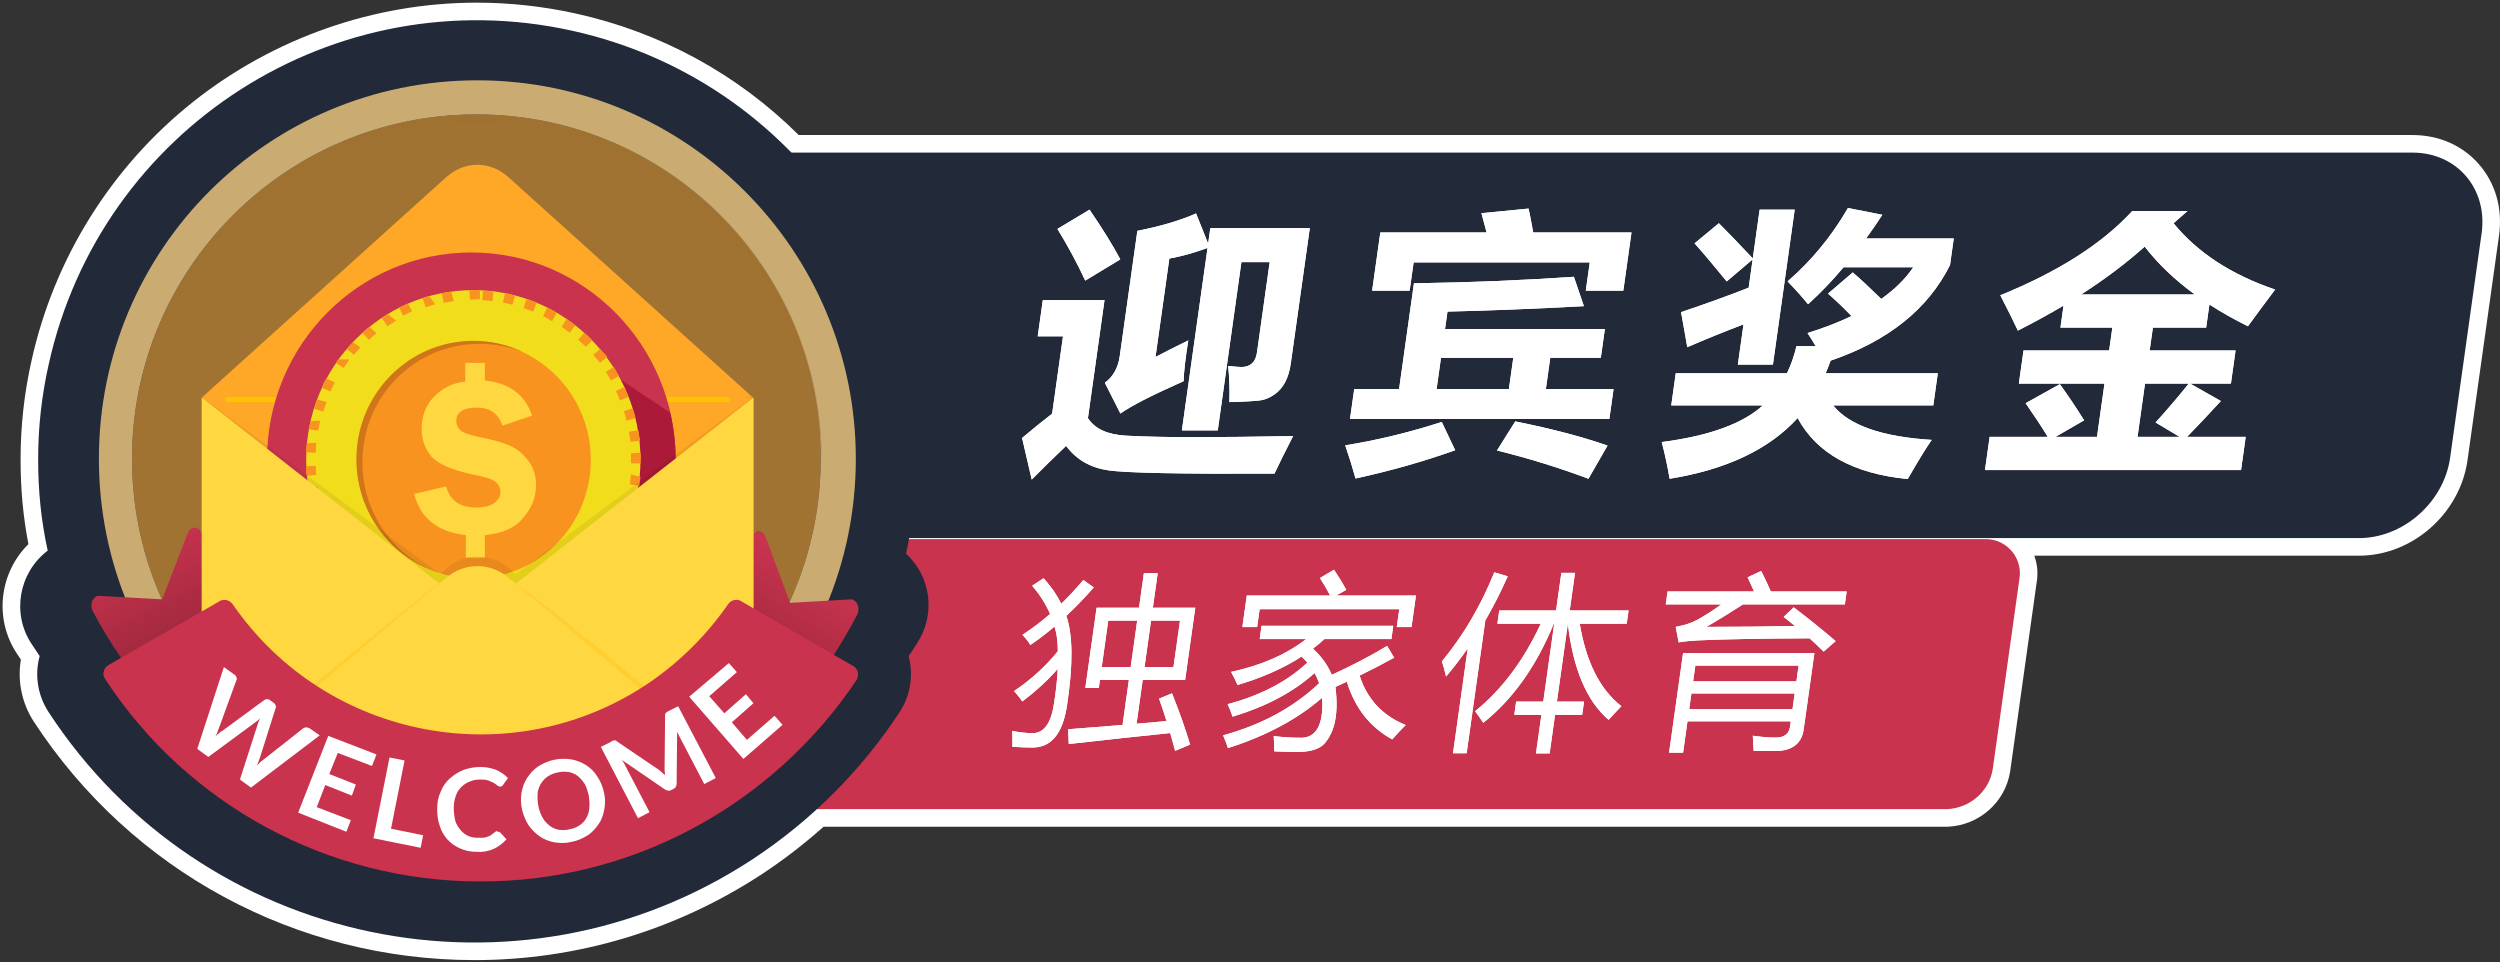
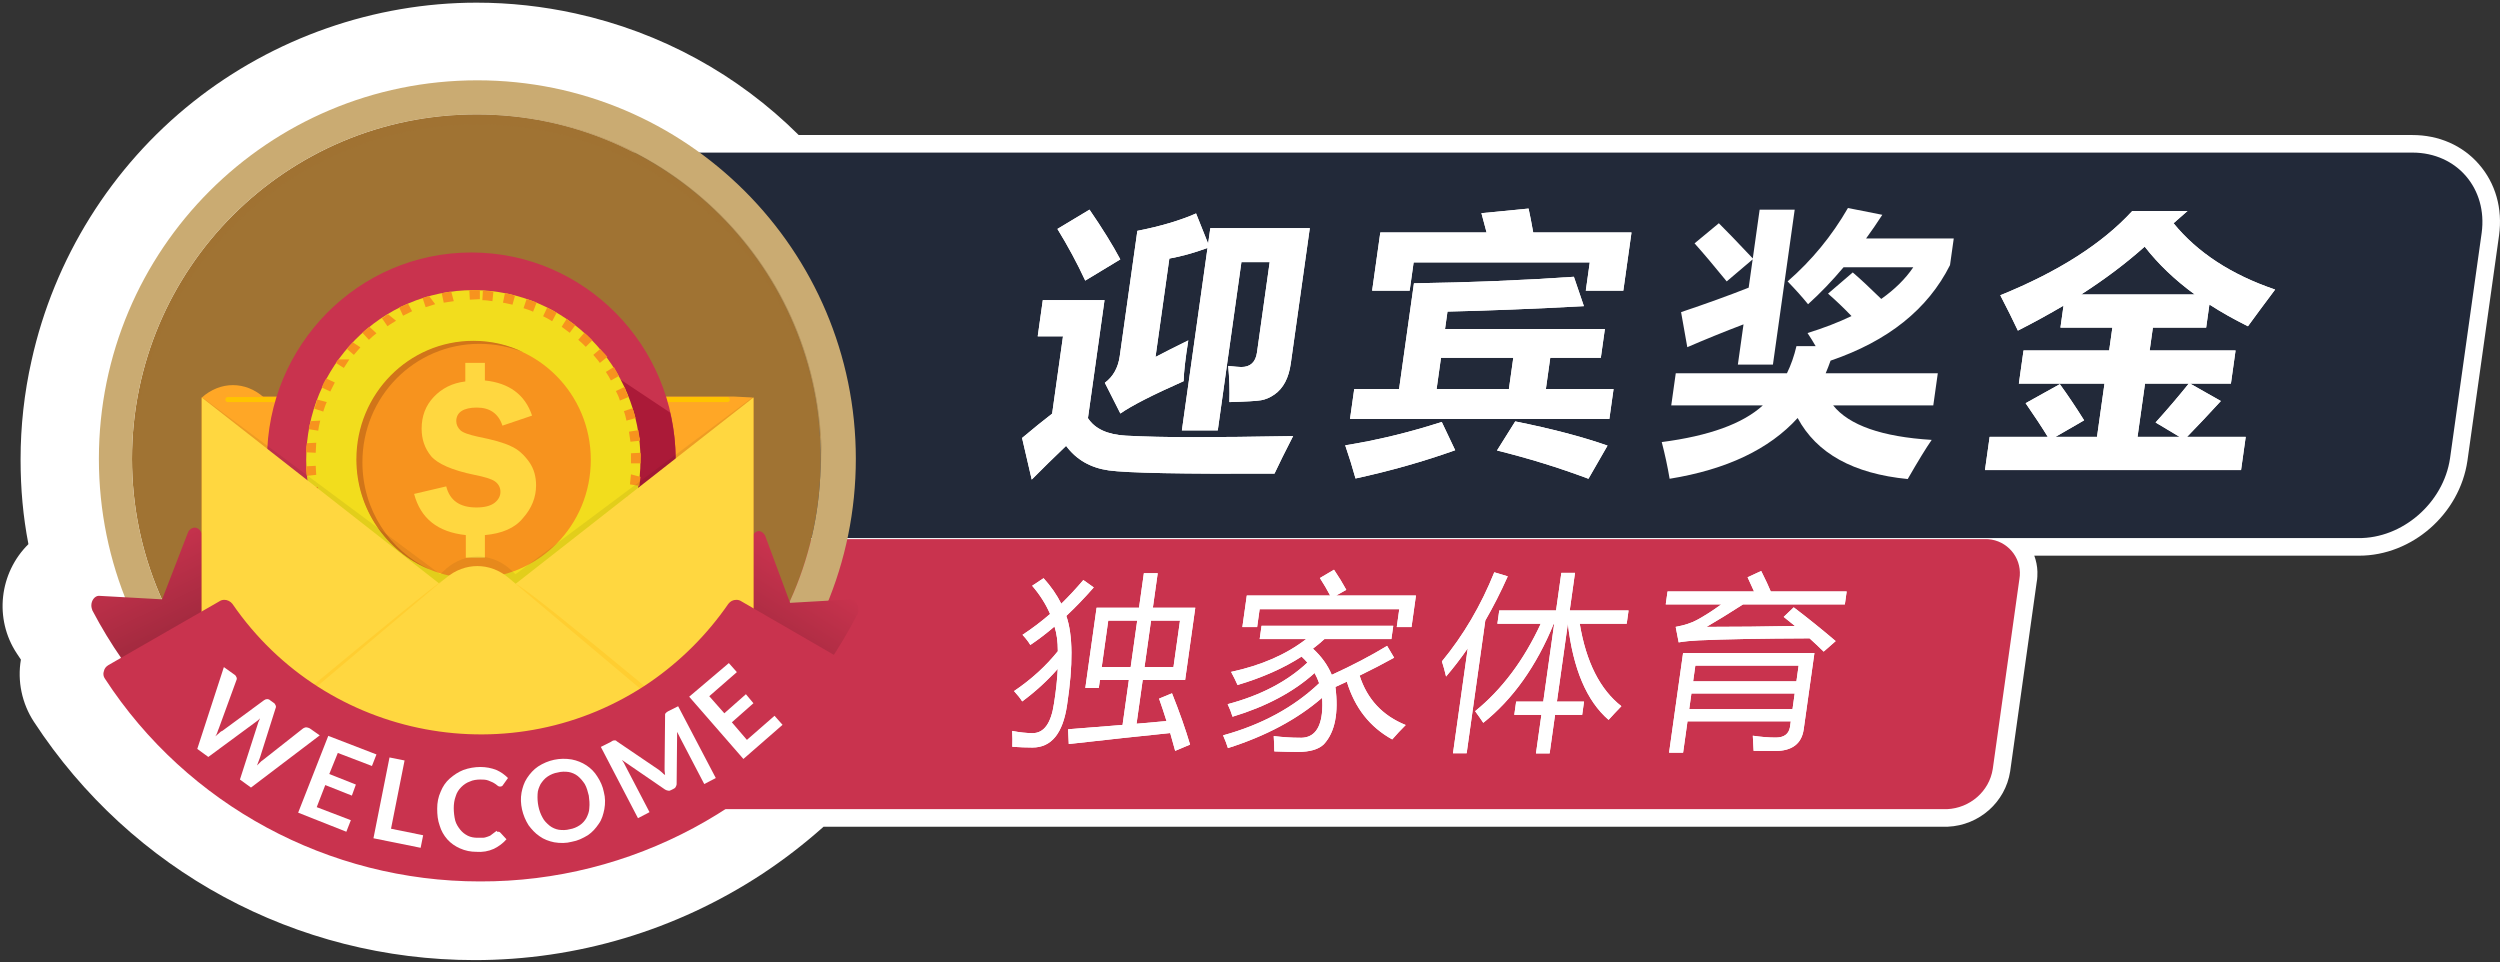
<svg xmlns="http://www.w3.org/2000/svg" id="Layer_2" data-name="Layer 2" viewBox="0 0 498.053 191.7">
  <rect x="0" y="0" width="498.053" height="191.7" fill="#333333" stroke="none" />
  <defs>
    <style>
      .cls-1 {
        fill: #ffd740;
      }

      .cls-2 {
        fill: url(#linear-gradient-2);
        opacity: .4;
      }

      .cls-2, .cls-3, .cls-4 {
        isolation: isolate;
      }

      .cls-5 {
        fill: none;
        stroke: #ffc400;
        stroke-linecap: round;
        stroke-miterlimit: 10;
      }

      .cls-6 {
        fill: #fff;
      }

      .cls-7, .cls-4 {
        fill: #a07333;
      }

      .cls-8 {
        fill: #c9334e;
      }

      .cls-9 {
        fill: #caab72;
      }

      .cls-10 {
        fill: url(#linear-gradient-3);
      }

      .cls-3 {
        opacity: .07;
      }

      .cls-11 {
        fill: #ffce31;
      }

      .cls-12 {
        fill: #222939;
      }

      .cls-13 {
        fill: #d17519;
      }

      .cls-14 {
        fill: #f2dd1d;
      }

      .cls-15 {
        fill: #f7931e;
      }

      .cls-16 {
        fill: #ab1a38;
      }

      .cls-4 {
        opacity: .5;
      }

      .cls-17 {
        fill: #ffa726;
      }

      .cls-18 {
        fill: url(#linear-gradient);
      }

      .cls-19 {
        fill: #7a1d10;
      }
    </style>
    <linearGradient id="linear-gradient" x1="39.284" y1="1084.028" x2="27.554" y2="1060.088" gradientTransform="translate(0 -952)" gradientUnits="userSpaceOnUse">
      <stop offset="0" stop-color="#942639" />
      <stop offset="1" stop-color="#c9334e" />
    </linearGradient>
    <linearGradient id="linear-gradient-2" x1="94.05" y1="1113.28" x2="94.05" y2="1045.38" gradientTransform="translate(0 -952)" gradientUnits="userSpaceOnUse">
      <stop offset="0" stop-color="#000" />
      <stop offset=".59" stop-color="#000" stop-opacity="0" />
    </linearGradient>
    <linearGradient id="linear-gradient-3" x1="146.917" y1="1087.937" x2="161.157" y2="1065.167" gradientTransform="translate(0 -952)" gradientUnits="userSpaceOnUse">
      <stop offset="0" stop-color="#942639" />
      <stop offset="1" stop-color="#c9334e" />
    </linearGradient>
  </defs>
  <g id="sports">
    <path class="cls-6" d="M493.85,32.712c-3.271-3.748-7.978-5.812-13.25-5.812H159.117c-12.108-12.043-27.382-20.454-44.464-24.218-6.482-1.428-13.103-2.152-19.68-2.152-20.385,0-40.449,7.016-56.496,19.756-16.272,12.919-27.706,31.23-32.191,51.543-1.451,6.422-2.186,13.04-2.186,19.671,0,5.958.499,11.385,1.562,16.904-5.794,5.727-6.885,14.877-2.304,21.793.254.403.529.807.806,1.21-.731,4.271.195,8.734,2.607,12.408,19.428,29.714,52.244,47.454,87.783,47.456h.007c20.36,0,40.161-5.929,57.264-17.147,4.296-2.827,8.391-5.989,12.242-9.421l223.833-.002.156-.004c6.242-.277,11.458-4.886,12.411-11.01l5.288-37.713c.146-.787.146-1.42.145-2.068-.03-1.122-.254-2.197-.624-3.204,38.461 0,64.71 0,64.71 0,10.553,0,20.031-8.3,21.581-18.915l6.303-44.914c.727-5.331-.7-10.359-4.019-14.16Z" />
    <path class="cls-12" d="M488.1,91.3l6.3-44.9c1.2-8.8-4.9-16-13.8-16H106v76.8h363.8c8.8.1,17-7,18.3-15.9Z" />
    <path class="cls-8" d="M387.9,161.2H120.8c-3.7.1-6.9-2.8-7-6.6,0-.5,0-.9.1-1.4l5.3-37.8c.7-4.5,4.6-7.9,9.1-8h267.1c3.8-.1,6.9,2.9,7,6.6,0,.5,0,.9-.1,1.4l-5.3,37.8c-.7,4.5-4.6,7.8-9.1,8h0Z" />
    <g>
-       <path class="cls-12" d="M180.5,110.3c10.4-47.1-19.4-93.8-66.6-104.2S20.1,25.5,9.7,72.6c-1.4,6.2-2.1,12.5-2.1,18.9s.6,12.2,1.9,18.2c-5.8,4.4-7.2,12.6-3.2,18.6.5.8,1.1,1.6,1.6,2.4l-.1.4c-.9,3.7-.2,7.6,1.9,10.8,30.6,46.8,93.4,60,140.2,29.3,11.7-7.7,21.7-17.7,29.3-29.3,2.1-3.2,2.8-7.1,1.9-10.9,0-.1,0-.2-.1-.3.6-.8,1.1-1.6,1.6-2.4,3.9-5.8,2.9-13.4-2.1-18Z" />
      <path class="cls-7" d="M94.9,160c-37.9,0-68.6-30.7-68.6-68.6S57,22.8,94.9,22.8s68.6,30.7,68.6,68.6h0c0,37.8-30.7,68.6-68.6,68.6Z" />
      <path class="cls-9" d="M95.1,16c-41.7,0-75.4,33.7-75.4,75.4s33.7,75.4,75.4,75.4,75.4-33.7,75.4-75.4h0c0-41.6-33.8-75.4-75.4-75.4ZM94.9,160c-37.9,0-68.6-30.7-68.6-68.6S57,22.8,94.9,22.8s68.6,30.7,68.6,68.6h0c0,37.8-30.7,68.6-68.6,68.6Z" />
      <path class="cls-4" d="M95.1,24.8c37.5,0,68,30.1,68.6,67.6v-1c0-38-30.7-68.6-68.6-68.6S26.5,53.5,26.5,91.4v1c.6-37.5,31.1-67.5,68.6-67.6Z" />
      <path class="cls-18" d="M40,105.9c-.3-.5-.7-.8-1.3-.8h0c-.6.1-1.1.5-1.3,1.1l-5.1,13.2-12.6-.7c-.8,0-1.5.9-1.5,1.9,0,.4.1.7.2,1,7.2,13.7,17.3,24.7,29,32.2v-37.4c-2.7-3.2-5.3-6.7-7.4-10.5Z" />
      <polygon class="cls-19" points="43.9 119.6 47.9 116.6 48 130.2 43.6 126.2 43.9 119.6" />
      <polygon class="cls-2" points="47 84 46.9 142 94.1 151.9 141.1 143.6 141.2 84 47 84" />
      <path class="cls-10" d="M170.8,120.4c-.2-.6-.8-1-1.2-1l-12.2.7-4.9-13.2c-.2-.6-.7-1-1.2-1.1h-.1c-.5,0-.9.3-1.2.8-2,3.8-4.4,7.4-7.1,10.5v37.4c11.3-7.5,20.9-18.6,27.9-32.1.3-.6.3-1.4,0-2Z" />
      <polygon class="cls-19" points="148.3 120.2 140.3 116.1 138.4 129.5 148 126.8 148.3 120.2" />
      <g>
        <polygon class="cls-17" points="150.1 156.1 40.2 156.1 40.2 79.2 41.8 79 146.2 79 150.1 79.2 150.1 156.1" />
-         <path class="cls-17" d="M40.2,79.2l48.7-43.9c3.7-3.3,8.7-3.3,12.4,0l48.7,43.9H40.2Z" />
+         <path class="cls-17" d="M40.2,79.2c3.7-3.3,8.7-3.3,12.4,0l48.7,43.9H40.2Z" />
        <line class="cls-5" x1="45.4" y1="79.6" x2="144.9" y2="79.6" />
        <g>
          <ellipse class="cls-8" cx="93.9" cy="91.5" rx="40.7" ry="41.2" />
          <path class="cls-16" d="M134.6,91.5c0-3.2-.4-6.3-1.1-9.3-.1-.1-.2-.1-.3-.2s-.2-.1-.3-.2-.2-.1-.3-.2-.2-.1-.3-.2-.2-.1-.3-.2-.2-.1-.3-.2-.2-.1-.3-.2-.2-.1-.3-.2-.2-.1-.3-.2-.2-.1-.3-.2-.2-.1-.3-.2-.2-.1-.3-.2-.2-.1-.3-.2-.2-.1-.3-.2-.2-.1-.3-.2-.2-.1-.3-.2-.2-.1-.3-.2-.2-.1-.3-.2-.2-.1-.3-.2-.2-.1-.3-.2-.2-.1-.3-.2-.2-.1-.3-.2-.2-.1-.3-.2c-.1-.1-.2-.1-.3-.2-.1-.1-.2-.1-.3-.2-.1-.1-.2-.1-.3-.2-.1-.1-.2-.1-.3-.2-.1-.1-.2-.1-.3-.2-.1-.1-.2-.1-.3-.2-.1-.1-.2-.1-.3-.2-.1-.1-.2-.1-.3-.2-.1-.1-.2-.1-.3-.2-.1-.1-.2-.1-.3-.2-.1-.1-.2-.1-.3-.2-.1-.1-.2-.1-.3-.2-.1-.1-.2-.1-.3-.2-.1-.1-.2-.1-.3-.2-.1-.1-.2-.1-.3-.2-.1-.1-.2-.1-.3-.2-.1-.1-.2-.1-.3-.2-.1-.1-.2-.1-.3-.2-.1-.1-.2-.1-.3-.2-.1-.1-.2-.1-.3-.2-.1-.1-.2-.1-.3-.2-.1-.1-.2-.1-.3-.2-.1-.1-.2-.1-.3-.2-.1-.1-.2-.1-.3-.2-.1-.1-.2-.1-.3-.2-.1-.1-.2-.1-.3-.2-.1-.1-.2-.1-.3-.2-.1-.1-.2-.1-.3-.2-.1-.1-.2-.1-.3-.2-.1-.1-.2-.1-.3-.2-.1-.1-.2-.1-.3-.2-.1-.1-.2-.1-.3-.2-.1-.1-.2-.1-.3-.2-.1-.1-.2-.1-.3-.2-.1-.1-.2-.1-.3-.2-.1-.1-.2-.1-.3-.2-.1-.1-.2-.1-.3-.2-.1-.1-.2-.1-.3-.2-.1-.1-.2-.1-.3-.2-.1-.1-.2-.1-.3-.2-.1-.1-.2-.1-.3-.2-.1-.1-.2-.1-.3-.2-.1-.1-.2-.1-.3-.2-.1-.1-.2-.1-.3-.2-.1-.1-.2-.1-.3-.2-.1-.1-.2-.1-.3-.2-.1-.1-.2-.1-.3-.2-.1-.1-.2-.1-.3-.2-.1-.1-.2-.1-.3-.2-.1-.1-.2-.1-.3-.2-.1-.1-.2-.1-.3-.2-.1-.1-.2-.1-.3-.2-.1-.1-.2-.1-.3-.2-.1-.1-.2-.1-.3-.2-.1-.1-.2-.1-.3-.2-.1-.1-.2-.1-.3-.2-.1-.1-.2-.1-.3-.2-.1-.1-.2-.1-.3-.2-.1-.1-.2-.1-.3-.2-.1-.1-.2-.1-.3-.2-.1-.1-.2-.1-.3-.2-.1-.1-.2-.1-.3-.2-3.6-1.9-7.8-3-12.2-3-14.5,0-26.3,11.9-26.3,26.7,0,10.4,5.9,19.4,14.5,23.8.1.1.2.1.3.2.1.1.2.1.3.2.1.1.2.1.3.2.1.1.2.1.3.2.1.1.2.1.3.2.1.1.2.1.3.2.1.1.2.1.3.2.1.1.2.1.3.2.1.1.2.1.3.2.1.1.2.1.3.2.1.1.2.1.3.2.1.1.2.1.3.2.1.1.2.1.3.2.1.1.2.1.3.2.1.1.2.1.3.2.1.1.2.1.3.2.1.1.2.1.3.2.1.1.2.1.3.2.1.1.2.1.3.2.1.1.2.1.3.2.1.1.2.1.3.2.1.1.2.1.3.2.1.1.2.1.3.2.1.1.2.1.3.2.1.1.2.1.3.2.1.1.2.1.3.2.1.1.2.1.3.2.1.1.2.1.3.2.1.1.2.1.3.2.1.1.2.1.3.2.1.1.2.1.3.2.1.1.2.1.3.2.1.1.2.1.3.2.1.1.2.1.3.2.1.1.2.1.3.2.1.1.2.1.3.2.1.1.2.1.3.2.1.1.2.1.3.2.1.1.2.1.3.2.1.1.2.1.3.2.1.1.2.1.3.2.1.1.2.1.3.2.1.1.2.1.3.2.1.1.2.1.3.2.1.1.2.1.3.2.1.1.2.1.3.2.1.1.2.1.3.2.1.1.2.1.3.2.1.1.2.1.3.2.1.1.2.1.3.2.1.1.2.1.3.2.1.1.2.1.3.2.1.1.2.1.3.2.1.1.2.1.3.2.1.1.2.1.3.2.1.1.2.1.3.2.1.1.2.1.3.2.1.1.2.1.3.2.1.1.2.1.3.2.1.1.2.1.3.2.1.1.2.1.3.2.1.1.2.1.3.2.1.1.2.1.3.2.1.1.2.1.3.2.1.1.2.1.3.2.1.1.2.1.3.2.1.1.2.1.3.2.1.1.2.1.3.2.1.1.2.1.3.2.1.1.2.1.3.2.1.1.2.1.3.2.1.1.2.1.3.2.1.1.2.1.3.2.1.1.2.1.3.2.1.1.2.1.3.2.1.1.2.1.3.2.1.1.2.1.3.2.1.1.2.1.3.2.1.1.2.1.3.2.1.1.2.1.3.2.1.1.2.1.3.2.1.1.2.1.3.2.1.1.2.1.3.2.1.1.2.1.3.2.1,0,.1.1.2.1,14.8-6.2,25.2-21,25.2-38.1h0Z" />
          <ellipse class="cls-14" cx="94.3" cy="91.6" rx="33.3" ry="33.8" />
          <path class="cls-15" d="M94.3,57.8h0q-.1,0,0,0-.1,0,0,0-.1,0,0,0h-.8l.1,1.9c.7,0,1.3-.1,2-.1v-1.8h-1.3ZM89.9,58.1h-.2c-.6.1-1.1.2-1.7.3l.4,1.9c.6-.1,1.3-.2,2-.3l-.5-1.9h0ZM85.5,59c-.2,0-.3.1-.5.1h0c-.3.1-.5.2-.8.3l.6,1.8c.6-.2,1.3-.4,1.9-.6l-1.2-1.6h0ZM81.3,60.5c-.1,0-.2.1-.3.1h0c-.5.2-.9.4-1.4.6h-.1l.8,1.7,1.8-.9-.8-1.5h0ZM77.3,62.6c-.2.1-.4.2-.6.4h0c-.1.1-.3.2-.4.3h0c-.1,0-.1.1-.2.1l1.1,1.6c.5-.4,1.1-.7,1.7-1.1l-1.6-1.3h0ZM73.6,65.1c-.2.1-.3.3-.5.4h0c-.3.2-.6.5-.9.8l1.3,1.4c.5-.5,1-.9,1.5-1.3l-1.4-1.3h0ZM70.3,68.2l-.4.4h0c-.3.3-.5.6-.8.9l1.4,1.2c.4-.5.9-1,1.3-1.5l-1.5-1h0ZM67.4,71.6c-.2.2-.3.4-.5.7h0l1.6,1c.4-.6.7-1.1,1.1-1.7h-2.2ZM65,75.4c-.1.1-.1.2-.2.3h0c-.3.5-.5,1-.7,1.5l1.7.8c.3-.6.6-1.2.9-1.8l-1.7-.8h0ZM63.2,79.6c-.1.2-.2.4-.2.7h0c-.1.4-.3.8-.4,1.1l1.8.6c.2-.6.4-1.3.7-1.9l-1.9-.5h0ZM61.9,83.9c-.1.2-.1.5-.2.7h0c-.1.3-.1.6-.2.9l1.9.3c.1-.7.2-1.3.4-2l-1.9.1h0ZM61.1,88.3c0,.2,0,.4-.1.7h0v.1h0v.8h0v.1h0v.1l1.9.1c0-.7.1-1.4.1-2l-1.9.1h0ZM62.9,92.8l-1.9.1v.8h0c0,.4.1.7.1,1.1l1.9-.2c0-.4-.1-1.1-.1-1.8h0ZM63.3,97l-1.9.3v.2h0v.1h0c0,.2.1.4.1.5l1.8-.4c.3.7.1,0,0-.7h0ZM64.3,101.2l-1.8.6c.1.2.1.3.2.5h0c.1.4.3.7.4,1.1l1.8-.7c-.2-.2-.4-.9-.6-1.5h0ZM65.8,105.2l-1.7.8c.1.2.2.5.3.7h0c0,.1.1.2.1.2l1.6-.9c.3.4,0-.2-.3-.8h0ZM67.9,108.9l-1.6,1h0s0,.1.1.1h0l1.5-1.1c.7,1.1.4.6,0,0h0ZM70.4,112.3l-1.4,1.2h0c.4.5.9,1,1.4,1.5l1.3-1.3c-.4-.4-.9-.9-1.3-1.4h0ZM73.4,115.4l-1.3,1.4.1.1h0l.1.1,1.1-1.6c1,.9.5.4,0,0h0ZM76.7,118l-1.1,1.6.1.1h0c.1.1.3.2.4.2l1-1.6c.7.4.1.1-.4-.3h0ZM80.3,120.2l-.8,1.7c.6.3,1.2.6,1.8.8h0l.7-1.8c-.5-.2-1.1-.4-1.7-.7h0ZM84.2,121.8l-.6,1.8c.7.2,1.3.4,2,.6l.5-1.8c-.6-.2-1.3-.4-1.9-.6h0ZM88.3,122.9l-.4,1.9c.7.1,1.4.2,2.1.3l.2-1.9c-.6-.1-1.3-.2-1.9-.3h0ZM92.5,123.4l-.1,1.9h.6v-1.9h-.1c.8.1.2.1-.4,0h0ZM98.7,123.2c-.7.1-1.3.2-2,.2l.1,1.9c.7-.1,1.4-.1,2.1-.2l-.2-1.9h0ZM102.8,122.3c-.6.2-1.3.3-1.9.5l.4,1.9c.7-.1,1.4-.3,2.1-.5l-.6-1.9h0ZM106.8,120.9c-.6.3-1.2.5-1.9.7l.6,1.8c.3-.1.7-.2,1-.4h0c.3-.1.6-.2.8-.3l-.5-1.8h0ZM110.5,118.9c-.6.3-1.2.7-1.7,1l.9,1.7h0c.6-.3,1.2-.7,1.8-1l-1-1.7h0ZM114,116.5c-.5.4-1.1.8-1.6,1.2l1.1,1.6c.4-.3.7-.5,1.1-.8h.1c.1-.1.3-.2.4-.3l-1.1-1.7h0ZM117.1,113.6c-.5.5-.9,1-1.4,1.4l1.3,1.4.3-.3h0l.3-.3-.5-2.2h0ZM119.8,110.3c-.4.5-.8,1.1-1.2,1.6l1.4,1.2c.2-.2.4-.5.6-.7h0l-.8-2.1h0ZM122,106.7c-.3.6-.7,1.2-1,1.7l1.6,1c.3-.5.6-1.1.9-1.6h0l-1.5-1.1h0ZM123.8,102.8c-.2.6-.5,1.3-.8,1.9l1.7.8c.1-.2.2-.4.2-.5h0c.1-.1.1-.3.2-.4l-1.3-1.8h0ZM125,98.8c-.1.7-.3,1.3-.5,2l1.8.5c.1-.3.2-.6.3-.9h0c0-.1.1-.2.1-.4l-1.7-1.2h0ZM125.7,94.5c-.1.7-.1,1.3-.2,2l1.9.3v-.2h0c.1-.5.1-1.1.2-1.6l-1.9-.5h0ZM127.6,90.2l-1.9.1v2h1.9v-.6h0c.1-.8.1-1.1,0-1.5h0ZM127.2,85.7l-1.9.3c.1.7.2,1.3.3,2l1.9-.2v-.3h0c0-.1,0-.3-.1-.4h0c-.2-1.1-.2-1.2-.2-1.4h0ZM126.1,81.3l-1.8.6c.2.6.4,1.3.5,1.9l1.8-.5c-.1-.6-.3-1.1-.5-1.7h0v-.3h0c0,.1,0,0,0,0h0ZM124.4,77.1l-1.7.8c.3.6.6,1.2.8,1.9l1.7-.7c-.2-.4-.3-.8-.5-1.1h0c-.2-.8-.2-.9-.3-.9h0ZM122.3,73.1l-1.6,1c.4.6.7,1.1,1,1.7l1.6-.9h0c-.3-.6-.7-1.2-1-1.8h0ZM119.6,69.5l-1.4,1.2c.4.5.9,1,1.3,1.6l1.5-1.2c-.2-.2-.3-.4-.5-.6h0c-.7-.7-.8-.8-.9-1h0ZM116.4,66.3l-1.2,1.4c.5.4,1,.9,1.5,1.4l1.3-1.3-1-1h0c-.4-.3-.5-.4-.6-.5h0ZM112.9,63.5l-1,1.6c.5.4,1.1.8,1.6,1.2l1.1-1.5-.1-.1h0c-1-.7-1.3-.9-1.6-1.2h0ZM109,61.3l-.8,1.7c.6.3,1.2.6,1.8,1l.9-1.7c-.6-.4-1.2-.7-1.9-1h0ZM104.9,59.6l-.6,1.8c.6.2,1.3.4,1.9.7l.7-1.8s-.1,0-.1-.1h0c-1.1-.4-1.5-.5-1.9-.6h0ZM100.6,58.4l-.4,1.9c.7.1,1.3.3,1.9.4l.5-1.8c-.6-.2-1.3-.4-2-.5h0ZM96.2,57.9l-.1,1.9c.7,0,1.3.1,2,.2l.2-1.9c-.2,0-.5-.1-.7-.1h-.4c-.9-.1-1-.1-1-.1h0Z" />
          <g>
            <path class="cls-15" d="M117.7,91.6c0,13.1-10.4,23.6-23.3,23.6s-23.3-10.6-23.3-23.6,10.4-23.6,23.3-23.6c12.8,0,23.3,10.5,23.3,23.6Z" />
            <path class="cls-13" d="M72.2,92.1c0-13.1,10.4-23.6,23.3-23.6,3.1,0,6.1.6,8.8,1.7-3-1.5-6.4-2.3-10-2.3-12.9,0-23.3,10.6-23.3,23.6,0,9.9,6,18.4,14.5,21.9-7.8-3.7-13.3-11.8-13.3-21.3Z" />
          </g>
          <path class="cls-1" d="M96.6,106.6v4.5h-3.8v-4.5c-5.6-.6-9-3.3-10.3-8.2l6.4-1.5c.7,2.8,2.7,4.2,6,4.2,1.6,0,2.8-.3,3.6-.9.8-.6,1.2-1.4,1.2-2.2,0-.9-.4-1.6-1.1-2.1s-2.1-.9-4.1-1.3c-4.4-.9-7.3-2.2-8.6-3.7-1.3-1.6-1.9-3.4-1.9-5.5,0-2.5.8-4.6,2.4-6.3,1.6-1.7,3.7-2.8,6.3-3.1v-3.7h3.9v3.5c4.8.5,8,2.8,9.4,7l-5.9,2c-.8-2.4-2.5-3.6-5.1-3.6s-4.1.9-4.1,2.7c0,.7.3,1.3.8,1.8s1.7.9,3.5,1.3c3,.6,5.2,1.2,6.6,1.9,1.4.6,2.6,1.7,3.6,3.1s1.4,3,1.4,4.7c0,2.4-.9,4.6-2.6,6.5-1.6,2-4.2,3.1-7.6,3.4Z" />
        </g>
        <path class="cls-3" d="M102.7,114.4l-1.3-1.2c-3.7-3.1-8.7-3.1-12.4,0l-1.3,1.2-47.5-35.3v77.1h109.8v-77.1l-47.3,35.3Z" />
        <polygon class="cls-1" points="150.1 79.2 95.2 122.2 150.1 156.1 150.1 79.2" />
        <polygon class="cls-1" points="40.2 79.2 95.1 122.2 40.2 156.1 40.2 79.2" />
        <path class="cls-1" d="M40.2,156.1l47.8-40.3.9-.7c3.7-3.1,8.7-3.1,12.4,0l48.7,41H40.2Z" />
        <path class="cls-11" d="M102.7,116.3l47.3,39.8.1-1.3s-44.4-37.4-47.4-38.5Z" />
        <path class="cls-11" d="M88,115.8l-47.8,40.3v-1.1s46-38.5,47.8-39.2Z" />
      </g>
      <path class="cls-8" d="M95.6,175.6c-30.1,0-58.3-15.2-74.7-40.4-.3-.4-.4-1-.2-1.5.1-.5.4-.9.9-1.2l22.1-12.7c.3-.2.6-.3,1-.3.6,0,1.2.3,1.6.8,18.7,27.2,56,34.2,83.2,15.6,6.1-4.2,11.4-9.5,15.6-15.6.4-.5.9-.8,1.6-.8.4,0,.7.1,1,.3l22.3,12.9c.5.3.8.7.9,1.2.1.5,0,1-.2,1.5-16.8,25.1-44.9,40.3-75.1,40.2h0Z" />
    </g>
    <g>
      <path class="cls-6" d="M44.6,132.9l2.1,1.5c.2.1.3.3.4.5.1.2.1.4,0,.6l-3.5,9.6c-.1.2-.2.5-.3.8s-.2.5-.4.8c.2-.2.5-.4.7-.6.2-.2.4-.4.7-.5l8.3-6.1c.4-.3.9-.3,1.2,0l.7.5c.2.1.3.3.4.5.1.2.1.4,0,.6l-3.1,9.8c-.2.5-.4,1.1-.6,1.6l.6-.6c.2-.2.4-.4.6-.5l8-6.3c.2-.1.4-.2.6-.2s.5.1.7.2l2,1.4-13.7,10.4-2.2-1.6,3.6-11.2c0-.1.1-.3.2-.5l.2-.5-.4.4-.4.3-9.5,7-2.2-1.6,5.3-16.3h0Z" />
      <path class="cls-6" d="M75,150.3l-.9,2.3-6.8-2.6-1.7,4.2,5.3,2.1-.8,2.2-5.3-2.1-1.7,4.4,6.8,2.6-.9,2.3-9.6-3.8,6-15.3,9.6,3.7h0Z" />
      <path class="cls-6" d="M77.9,165.1l6.4,1.3-.5,2.5-9.4-1.9,3.2-16.1,3,.6-2.7,13.6h0Z" />
      <path class="cls-6" d="M99.3,165.7c.2,0,.3.1.4.2l1.2,1.3c-.7.8-1.5,1.4-2.5,1.9-1.1.5-2.3.7-3.5.6-1.1,0-2.2-.2-3.3-.7-.9-.4-1.8-1-2.5-1.8s-1.2-1.7-1.5-2.7c-.4-1.1-.5-2.2-.5-3.4s.2-2.3.7-3.4c.4-1,1-1.9,1.8-2.6.8-.7,1.7-1.3,2.7-1.7,1.1-.4,2.3-.6,3.4-.6s2.2.2,3.2.6c.9.4,1.6.9,2.3,1.6l-1,1.4c-.1.1-.1.2-.2.2-.1.1-.3.1-.4.1-.2,0-.4-.1-.5-.2-.2-.2-.4-.3-.7-.5-.3-.2-.7-.3-1.1-.5-.5-.2-1.1-.2-1.6-.2-.7,0-1.5.1-2.1.4-.6.2-1.2.6-1.7,1.1s-.9,1.1-1.1,1.8c-.3.8-.4,1.6-.4,2.4s.1,1.7.3,2.5c.2.7.6,1.3,1,1.8s.9.9,1.5,1.2,1.3.4,1.9.4h1.1c.3,0,.6-.1.9-.2.3-.1.6-.2.8-.4.3-.2.5-.4.8-.6.1-.1.2-.1.2-.2.2.3.3.2.4.2h0Z" />
      <path class="cls-6" d="M120.3,157.8c.3,1.1.3,2.3.1,3.4-.2,1-.5,2.1-1.1,2.9-.6.9-1.3,1.7-2.2,2.3-1,.6-2,1.1-3.2,1.3-1.1.3-2.3.3-3.5.1-1-.2-2.1-.6-2.9-1.2-.9-.6-1.6-1.4-2.2-2.2-1.2-1.9-1.8-4.3-1.4-6.5.2-1,.5-2,1.1-2.9s1.3-1.7,2.2-2.3c2-1.3,4.3-1.8,6.7-1.4,2.1.4,4,1.6,5.1,3.4.6.9,1.1,2,1.3,3.1h0ZM117.3,158.5c-.2-.8-.4-1.6-.8-2.3-.4-.6-.8-1.1-1.4-1.6-.5-.4-1.2-.7-1.8-.8-.7-.1-1.5-.1-2.2.1-.7.1-1.4.4-2,.8s-1,.9-1.4,1.5c-.3.6-.6,1.3-.6,2-.1,1.6.2,3.3,1,4.7.3.6.8,1.1,1.4,1.6.5.4,1.2.7,1.8.8.7.1,1.5.1,2.2-.1.7-.1,1.4-.4,2-.8.6-.4,1-.9,1.3-1.4.3-.6.6-1.3.6-2,.1-.9,0-1.7-.1-2.5h0Z" />
      <path class="cls-6" d="M145.2,132.1l1.6,1.8-5.5,4.8,3,3.4,4.3-3.8,1.5,1.8-4.3,3.8,3,3.5,5.5-4.8,1.6,1.8-7.8,6.8-10.8-12.4,7.9-6.7h0Z" />
      <path class="cls-6" d="M131.9,153.9c.2.2.4.4.6.5,0-.3-.1-.6-.1-.9v-.8l.1-10.1v-.3c0-.1.1-.2.1-.2l.2-.2c.1-.1.2-.1.3-.2l2-1,7.5,14.3-2.3,1.2-4.8-9.2c-.1-.2-.2-.4-.3-.6-.1-.2-.2-.4-.3-.6l-.1,10.4c0,.2-.1.4-.2.6-.1.2-.3.3-.5.4l-.4.2c-.2.1-.4.2-.6.1-.2,0-.4-.1-.6-.2l-8.6-5.9c.1.2.3.4.4.6s.2.4.3.6l4.8,9.2-2.3,1.2-7.4-14.2,2-1c.1-.1.2-.1.3-.2.1,0,.2-.1.3-.1h.3c.1,0,.2.1.3.2l8.4,5.7c.2.2.4.3.6.5h0Z" />
    </g>
    <g id="CN_text" data-name="CN text">
      <g>
        <g>
          <path class="cls-6" d="M202.021,137.678c3.41-2.303,6.318-4.948,8.723-7.938-.002-1.911-.225-3.552-.668-4.924-1.616,1.385-3.222,2.608-4.816,3.675-.334-.588-.852-1.262-1.553-2.021,1.874-1.225,3.704-2.609,5.489-4.152-.84-1.959-2.027-3.834-3.565-5.623l2.271-1.506c1.474,1.629,2.65,3.325,3.529,5.089,1.49-1.457,2.955-3.031,4.393-4.722l2.073,1.47c-1.825,2.083-3.646,3.976-5.465,5.678,1.325,3.811,1.373,9.745.144,17.805-.838,5.609-3.131,8.415-6.879,8.415-1.176,0-2.518-.049-4.021-.146.046-1.029.034-2.083-.034-3.161,1.502.294,2.865.441,4.091.441,2.254,0,3.67-1.972,4.249-5.916.393-2.45.642-4.747.748-6.891-2.086,2.377-4.447,4.538-7.085,6.486-.359-.588-.899-1.274-1.622-2.059ZM230.913,139.185l2.575-1.065c1.485,3.724,2.685,7.129,3.599,10.216l-2.969,1.25c-.331-1.213-.661-2.396-.989-3.547-5.654.575-12.39,1.305-20.207,2.187l-.138-2.939c3.924-.294,7.542-.581,10.852-.864l1.258-8.947h-5.77l-.222,1.58h-2.683l2.246-15.986h8.452l.966-6.871h2.756l-.966,6.871h8.452l-2.024,14.406h-8.452l-1.224,8.709c2.133-.184,4.123-.36,5.973-.533-.48-1.543-.976-3.031-1.485-4.465ZM219.485,132.9h5.77l1.302-9.26h-5.77l-1.302,9.26ZM233.78,132.9l1.302-9.26h-5.77l-1.302,9.26h5.77Z" />
          <path class="cls-6" d="M243.666,146.498c7.696-2.119,14.074-5.579,19.135-10.382-.243-.71-.545-1.39-.907-2.039-4.181,3.773-9.63,6.676-16.346,8.709-.251-.833-.575-1.665-.973-2.499,6.554-1.738,11.848-4.502,15.883-8.287-.348-.403-.732-.801-1.155-1.194-3.57,2.304-7.822,4.189-12.757,5.66-.352-.809-.781-1.679-1.287-2.609,6.026-1.298,11.011-3.479,14.957-6.541h-9.261l.372-2.646h26.238l-.372,2.646h-13.339c-.718.661-1.481,1.299-2.29,1.91,1.704,1.557,2.954,3.296,3.75,5.219,4.098-1.874,7.773-3.797,11.026-5.77l1.397,2.352c-2.166,1.201-4.458,2.389-6.877,3.564,1.507,4.704,4.566,7.987,9.181,9.849-.938.931-1.833,1.886-2.682,2.866-4.444-2.449-7.458-6.283-9.04-11.502-.746.344-1.506.692-2.278,1.048.664,5.206-.089,8.996-2.26,11.373-1.03,1.054-2.794,1.58-5.294,1.58-.98,0-2.518-.036-4.615-.11-.012-.955-.053-1.973-.122-3.05,1.881.221,3.567.331,5.062.331,2.626.146,4.136-1.446,4.53-4.777.118-1.103.132-2.161.043-3.179-4.938,4.275-11.188,7.612-18.753,10.014-.254-.809-.576-1.653-.967-2.535ZM248.389,118.643h16.61c-.569-1.09-1.251-2.253-2.044-3.491l2.805-1.653c.912,1.348,1.729,2.683,2.45,4.005l-2.035,1.14h15.912l-.883,6.284h-2.939l.501-3.565h-27.818l-.501,3.565h-2.94l.883-6.284Z" />
          <path class="cls-6" d="M287.263,131.762c4.282-5.193,7.76-11.109,10.433-17.75l2.679.809c-1.395,3.124-2.886,6.058-4.472,8.802l-3.715,26.44h-2.719l2.938-20.91c-1.384,1.997-2.823,3.871-4.319,5.623-.226-1.004-.502-2.009-.825-3.014ZM323.013,140.691c-.974,1.005-1.824,1.911-2.55,2.72-4.369-3.772-7.074-10.154-8.113-19.146l-2.18,15.508h5.402l-.371,2.646h-5.402l-1.08,7.68h-2.72l1.079-7.68h-5.4l.371-2.646h5.401l2.18-15.508h-.092c-3.468,8.465-8.147,15.043-14.037,19.734-.464-.71-1.004-1.481-1.622-2.315,5.336-4.323,9.692-10.13,13.068-17.419h-8.636l.372-2.646h11.318l1.054-7.497h2.72l-1.054,7.497h11.723l-.372,2.646h-9.353c1.269,7.62,4.032,13.096,8.293,16.427Z" />
          <path class="cls-6" d="M357.349,120.994c2.832,2.156,5.616,4.398,8.352,6.726l-2.39,2.094c-.893-.882-1.828-1.764-2.807-2.646-9.608.037-16.959.172-22.051.404-1.553.073-2.896.209-4.025.404l-.595-3.087c1.735-.318,3.16-.783,4.275-1.396,1.592-.869,3.194-1.898,4.807-3.087h-11.062l.361-2.572h17.236c-.39-.894-.82-1.838-1.293-2.83l2.711-1.249c.869,1.74,1.506,3.1,1.906,4.079h15.123l-.362,2.572h-20.285c-2.667,1.716-5.094,3.21-7.281,4.483,5.745,0,11.621-.061,17.628-.184-.724-.6-1.473-1.2-2.245-1.801l1.996-1.911ZM335.305,130.107h26.164l-2.133,15.178c-.406,2.891-2.324,4.336-5.754,4.336-1.151,0-2.559-.013-4.221-.036-.015-.246-.069-1.25-.164-3.014,1.656.244,3.182.367,4.578.367,1.642,0,2.584-.698,2.83-2.095l.159-1.139h-20.579l-.878,6.247h-2.792l2.789-19.845ZM336.527,141.279h20.578l.439-3.123h-20.579l-.438,3.123ZM358.324,132.606h-20.578l-.439,3.124h20.579l.438-3.124Z" />
        </g>
        <g>
          <path class="cls-6" d="M202.021,137.678c3.41-2.303,6.318-4.948,8.723-7.938-.002-1.911-.225-3.552-.668-4.924-1.616,1.385-3.222,2.608-4.816,3.675-.334-.588-.852-1.262-1.553-2.021,1.874-1.225,3.704-2.609,5.489-4.152-.84-1.959-2.027-3.834-3.565-5.623l2.271-1.506c1.474,1.629,2.65,3.325,3.529,5.089,1.49-1.457,2.955-3.031,4.393-4.722l2.073,1.47c-1.825,2.083-3.646,3.976-5.465,5.678,1.325,3.811,1.373,9.745.144,17.805-.838,5.609-3.131,8.415-6.879,8.415-1.176,0-2.518-.049-4.021-.146.046-1.029.034-2.083-.034-3.161,1.502.294,2.865.441,4.091.441,2.254,0,3.67-1.972,4.249-5.916.393-2.45.642-4.747.748-6.891-2.086,2.377-4.447,4.538-7.085,6.486-.359-.588-.899-1.274-1.622-2.059ZM230.913,139.185l2.575-1.065c1.485,3.724,2.685,7.129,3.599,10.216l-2.969,1.25c-.331-1.213-.661-2.396-.989-3.547-5.654.575-12.39,1.305-20.207,2.187l-.138-2.939c3.924-.294,7.542-.581,10.852-.864l1.258-8.947h-5.77l-.222,1.58h-2.683l2.246-15.986h8.452l.966-6.871h2.756l-.966,6.871h8.452l-2.024,14.406h-8.452l-1.224,8.709c2.133-.184,4.123-.36,5.973-.533-.48-1.543-.976-3.031-1.485-4.465ZM219.485,132.9h5.77l1.302-9.26h-5.77l-1.302,9.26ZM233.78,132.9l1.302-9.26h-5.77l-1.302,9.26h5.77Z" />
          <path class="cls-6" d="M243.666,146.498c7.696-2.119,14.074-5.579,19.135-10.382-.243-.71-.545-1.39-.907-2.039-4.181,3.773-9.63,6.676-16.346,8.709-.251-.833-.575-1.665-.973-2.499,6.554-1.738,11.848-4.502,15.883-8.287-.348-.403-.732-.801-1.155-1.194-3.57,2.304-7.822,4.189-12.757,5.66-.352-.809-.781-1.679-1.287-2.609,6.026-1.298,11.011-3.479,14.957-6.541h-9.261l.372-2.646h26.238l-.372,2.646h-13.339c-.718.661-1.481,1.299-2.29,1.91,1.704,1.557,2.954,3.296,3.75,5.219,4.098-1.874,7.773-3.797,11.026-5.77l1.397,2.352c-2.166,1.201-4.458,2.389-6.877,3.564,1.507,4.704,4.566,7.987,9.181,9.849-.938.931-1.833,1.886-2.682,2.866-4.444-2.449-7.458-6.283-9.04-11.502-.746.344-1.506.692-2.278,1.048.664,5.206-.089,8.996-2.26,11.373-1.03,1.054-2.794,1.58-5.294,1.58-.98,0-2.518-.036-4.615-.11-.012-.955-.053-1.973-.122-3.05,1.881.221,3.567.331,5.062.331,2.626.146,4.136-1.446,4.53-4.777.118-1.103.132-2.161.043-3.179-4.938,4.275-11.188,7.612-18.753,10.014-.254-.809-.576-1.653-.967-2.535ZM248.389,118.643h16.61c-.569-1.09-1.251-2.253-2.044-3.491l2.805-1.653c.912,1.348,1.729,2.683,2.45,4.005l-2.035,1.14h15.912l-.883,6.284h-2.939l.501-3.565h-27.818l-.501,3.565h-2.94l.883-6.284Z" />
          <path class="cls-6" d="M287.263,131.762c4.282-5.193,7.76-11.109,10.433-17.75l2.679.809c-1.395,3.124-2.886,6.058-4.472,8.802l-3.715,26.44h-2.719l2.938-20.91c-1.384,1.997-2.823,3.871-4.319,5.623-.226-1.004-.502-2.009-.825-3.014ZM323.013,140.691c-.974,1.005-1.824,1.911-2.55,2.72-4.369-3.772-7.074-10.154-8.113-19.146l-2.18,15.508h5.402l-.371,2.646h-5.402l-1.08,7.68h-2.72l1.079-7.68h-5.4l.371-2.646h5.401l2.18-15.508h-.092c-3.468,8.465-8.147,15.043-14.037,19.734-.464-.71-1.004-1.481-1.622-2.315,5.336-4.323,9.692-10.13,13.068-17.419h-8.636l.372-2.646h11.318l1.054-7.497h2.72l-1.054,7.497h11.723l-.372,2.646h-9.353c1.269,7.62,4.032,13.096,8.293,16.427Z" />
          <path class="cls-6" d="M357.349,120.994c2.832,2.156,5.616,4.398,8.352,6.726l-2.39,2.094c-.893-.882-1.828-1.764-2.807-2.646-9.608.037-16.959.172-22.051.404-1.553.073-2.896.209-4.025.404l-.595-3.087c1.735-.318,3.16-.783,4.275-1.396,1.592-.869,3.194-1.898,4.807-3.087h-11.062l.361-2.572h17.236c-.39-.894-.82-1.838-1.293-2.83l2.711-1.249c.869,1.74,1.506,3.1,1.906,4.079h15.123l-.362,2.572h-20.285c-2.667,1.716-5.094,3.21-7.281,4.483,5.745,0,11.621-.061,17.628-.184-.724-.6-1.473-1.2-2.245-1.801l1.996-1.911ZM335.305,130.107h26.164l-2.133,15.178c-.406,2.891-2.324,4.336-5.754,4.336-1.151,0-2.559-.013-4.221-.036-.015-.246-.069-1.25-.164-3.014,1.656.244,3.182.367,4.578.367,1.642,0,2.584-.698,2.83-2.095l.159-1.139h-20.579l-.878,6.247h-2.792l2.789-19.845ZM336.527,141.279h20.578l.439-3.123h-20.579l-.438,3.123ZM358.324,132.606h-20.578l-.439,3.124h20.579l.438-3.124Z" />
        </g>
      </g>
      <g>
        <g>
          <path class="cls-6" d="M257.612,86.877c-1.593,3.104-2.828,5.596-3.705,7.474-18.39.09-29.398-.122-33.026-.637-3.628-.514-6.459-2.144-8.492-4.887-2.419,2.31-4.701,4.549-6.847,6.715l-1.923-8.286c2.19-1.841,4.186-3.456,5.989-4.847l2.165-15.407h-5.036l1.012-7.202h12.293l-3.303,23.503c1.379,2.131,3.91,3.295,7.592,3.493,3.682.199,8.148.298,13.401.298,5.325,0,11.952-.071,19.88-.217ZM217.051,41.766c2.578,3.755,4.623,7.059,6.136,9.91l-6.984,4.225c-1.607-3.466-3.453-6.896-5.54-10.29l6.389-3.845ZM230.203,71.118c1.638-.867,3.813-1.968,6.53-3.304-.58,3.611-.889,6.318-.926,8.123-6.198,2.745-10.399,4.893-12.604,6.444l-3.093-6.119c1.652-1.228,2.642-2.996,2.967-5.308l3.509-24.965c4.604-.902,8.502-2.059,11.696-3.467l2.404,6.012.435-3.087h19.82l-3.79,26.97c-.202,1.444-.575,2.681-1.116,3.709-.543,1.029-1.254,1.852-2.134,2.464-.882.614-1.775.998-2.681,1.151-.906.153-3.008.275-6.306.365.082-2.383.004-4.783-.234-7.202,1.37.145,2.245.217,2.624.217,1.805,0,2.844-.976,3.118-2.925l2.526-17.979h-5.632l-4.711,33.522h-7.148l5.107-36.339c-2.739.993-5.275,1.697-7.607,2.112l-2.756,19.604Z" />
          <path class="cls-6" d="M287.229,84.061l2.674,5.633c-6.271,2.237-12.89,4.115-19.854,5.632-.598-2.166-1.281-4.369-2.051-6.606,6.316-1.011,12.726-2.563,19.23-4.658ZM269.791,77.508h8.936l2.961-21.066c11.36-.18,21.982-.612,31.863-1.3l1.994,5.85c-10.041.541-19.1.902-27.176,1.083l-.487,3.466h31.843l-.807,5.74h-10.072l-.875,6.228h13.484l-.838,5.957h-51.664l.838-5.957ZM295.132,42.47l9.39-.921c.275,1.246.586,2.835.928,4.766h19.577l-1.629,11.59h-7.474l.792-5.633h-35.092l-.792,5.633h-7.474l1.629-11.59h21.175l-1.03-3.845ZM286.201,77.508h14.405l.875-6.228h-14.405l-.875,6.228ZM301.866,83.953c7.199,1.444,13.327,3.051,18.386,4.819l-3.799,6.607c-5.864-2.203-11.937-4.08-18.218-5.633l3.631-5.794Z" />
          <path class="cls-6" d="M356.128,56.062c4.813-4.188,8.819-9.062,12.02-14.622l6.85,1.354c-1.061,1.643-2.14,3.213-3.234,4.711h17.465l-.745,5.308c-4.412,8.791-12.346,15.137-23.796,19.035-.302.867-.628,1.706-.977,2.519h22.339l-.898,6.391h-19.956c3.179,3.972,9.726,6.265,19.64,6.877-1.085,1.553-2.678,4.152-4.778,7.799-10.845-1.065-18.153-5.117-21.93-12.158-5.659,6.229-14.16,10.263-25.503,12.104-.413-2.456-.938-4.893-1.572-7.312,9.451-1.228,16.166-3.664,20.145-7.311h-18.25l.898-6.391h22.149c.811-1.66,1.443-3.466,1.897-5.416h3.818c-.464-.812-1.001-1.679-1.611-2.599,3.247-1.011,6.167-2.14,8.761-3.385-1.559-1.625-3.118-3.114-4.679-4.468l4.926-4.225c1.499,1.282,3.391,3.043,5.676,5.28,2.706-1.913,4.833-4.017,6.383-6.31h-13.891c-2.275,2.708-4.634,5.164-7.073,7.365-1.106-1.371-2.464-2.888-4.072-4.549ZM336.145,69.168l-1.239-6.985c5.002-1.68,9.49-3.304,13.467-4.874l.791-5.633-5.166,4.387c-2.555-3.141-4.69-5.668-6.408-7.582l4.842-4.007c1.411,1.391,3.664,3.728,6.76,7.013l1.366-9.721h6.984l-4.338,30.868h-6.985l1.127-8.015c-3.931,1.499-7.663,3.016-11.2,4.549Z" />
          <path class="cls-6" d="M396.377,87.039h11.59c-1.145-1.877-2.617-4.115-4.418-6.715l6.814-3.791c1.573,2.166,3.186,4.567,4.836,7.203l-5.717,3.303h8.286l1.492-10.614h-17.059l.929-6.606h17.059l.639-4.549h-10.344l.616-4.387c-2.874,1.697-5.905,3.357-9.095,4.982-1-2.13-2.168-4.477-3.504-7.041,11.562-4.692,20.327-10.289,26.295-16.788h10.995l-2.779,2.438c4.773,5.849,11.52,10.254,20.237,13.214-2.087,2.78-3.893,5.217-5.413,7.311-2.769-1.371-5.328-2.815-7.677-4.332l-.647,4.604h-10.614l-.64,4.549h17.113l-.928,6.606h-8.124l6.12,3.466c-2.347,2.564-4.595,4.947-6.745,7.148h11.697l-.929,6.607h-51.015l.929-6.607ZM427.267,49.131c-3.716,3.321-7.937,6.499-12.658,9.531h22.637c-3.964-2.888-7.289-6.065-9.979-9.531ZM436.05,76.425h-8.719l-1.492,10.614h8.394l-4.795-2.87c2.351-2.599,4.555-5.181,6.612-7.744Z" />
        </g>
        <g>
          <path class="cls-6" d="M257.612,86.877c-1.593,3.104-2.828,5.596-3.705,7.474-18.39.09-29.398-.122-33.026-.637-3.628-.514-6.459-2.144-8.492-4.887-2.419,2.31-4.701,4.549-6.847,6.715l-1.923-8.286c2.19-1.841,4.186-3.456,5.989-4.847l2.165-15.407h-5.036l1.012-7.202h12.293l-3.303,23.503c1.379,2.131,3.91,3.295,7.592,3.493,3.682.199,8.148.298,13.401.298,5.325,0,11.952-.071,19.88-.217ZM217.051,41.766c2.578,3.755,4.623,7.059,6.136,9.91l-6.984,4.225c-1.607-3.466-3.453-6.896-5.54-10.29l6.389-3.845ZM230.203,71.118c1.638-.867,3.813-1.968,6.53-3.304-.58,3.611-.889,6.318-.926,8.123-6.198,2.745-10.399,4.893-12.604,6.444l-3.093-6.119c1.652-1.228,2.642-2.996,2.967-5.308l3.509-24.965c4.604-.902,8.502-2.059,11.696-3.467l2.404,6.012.435-3.087h19.82l-3.79,26.97c-.202,1.444-.575,2.681-1.116,3.709-.543,1.029-1.254,1.852-2.134,2.464-.882.614-1.775.998-2.681,1.151-.906.153-3.008.275-6.306.365.082-2.383.004-4.783-.234-7.202,1.37.145,2.245.217,2.624.217,1.805,0,2.844-.976,3.118-2.925l2.526-17.979h-5.632l-4.711,33.522h-7.148l5.107-36.339c-2.739.993-5.275,1.697-7.607,2.112l-2.756,19.604Z" />
          <path class="cls-6" d="M287.229,84.061l2.674,5.633c-6.271,2.237-12.89,4.115-19.854,5.632-.598-2.166-1.281-4.369-2.051-6.606,6.316-1.011,12.726-2.563,19.23-4.658ZM269.791,77.508h8.936l2.961-21.066c11.36-.18,21.982-.612,31.863-1.3l1.994,5.85c-10.041.541-19.1.902-27.176,1.083l-.487,3.466h31.843l-.807,5.74h-10.072l-.875,6.228h13.484l-.838,5.957h-51.664l.838-5.957ZM295.132,42.47l9.39-.921c.275,1.246.586,2.835.928,4.766h19.577l-1.629,11.59h-7.474l.792-5.633h-35.092l-.792,5.633h-7.474l1.629-11.59h21.175l-1.03-3.845ZM286.201,77.508h14.405l.875-6.228h-14.405l-.875,6.228ZM301.866,83.953c7.199,1.444,13.327,3.051,18.386,4.819l-3.799,6.607c-5.864-2.203-11.937-4.08-18.218-5.633l3.631-5.794Z" />
-           <path class="cls-6" d="M356.128,56.062c4.813-4.188,8.819-9.062,12.02-14.622l6.85,1.354c-1.061,1.643-2.14,3.213-3.234,4.711h17.465l-.745,5.308c-4.412,8.791-12.346,15.137-23.796,19.035-.302.867-.628,1.706-.977,2.519h22.339l-.898,6.391h-19.956c3.179,3.972,9.726,6.265,19.64,6.877-1.085,1.553-2.678,4.152-4.778,7.799-10.845-1.065-18.153-5.117-21.93-12.158-5.659,6.229-14.16,10.263-25.503,12.104-.413-2.456-.938-4.893-1.572-7.312,9.451-1.228,16.166-3.664,20.145-7.311h-18.25l.898-6.391h22.149c.811-1.66,1.443-3.466,1.897-5.416h3.818c-.464-.812-1.001-1.679-1.611-2.599,3.247-1.011,6.167-2.14,8.761-3.385-1.559-1.625-3.118-3.114-4.679-4.468l4.926-4.225c1.499,1.282,3.391,3.043,5.676,5.28,2.706-1.913,4.833-4.017,6.383-6.31h-13.891c-2.275,2.708-4.634,5.164-7.073,7.365-1.106-1.371-2.464-2.888-4.072-4.549ZM336.145,69.168l-1.239-6.985c5.002-1.68,9.49-3.304,13.467-4.874l.791-5.633-5.166,4.387c-2.555-3.141-4.69-5.668-6.408-7.582l4.842-4.007c1.411,1.391,3.664,3.728,6.76,7.013l1.366-9.721h6.984l-4.338,30.868h-6.985l1.127-8.015c-3.931,1.499-7.663,3.016-11.2,4.549Z" />
          <path class="cls-6" d="M396.377,87.039h11.59c-1.145-1.877-2.617-4.115-4.418-6.715l6.814-3.791c1.573,2.166,3.186,4.567,4.836,7.203l-5.717,3.303h8.286l1.492-10.614h-17.059l.929-6.606h17.059l.639-4.549h-10.344l.616-4.387c-2.874,1.697-5.905,3.357-9.095,4.982-1-2.13-2.168-4.477-3.504-7.041,11.562-4.692,20.327-10.289,26.295-16.788h10.995l-2.779,2.438c4.773,5.849,11.52,10.254,20.237,13.214-2.087,2.78-3.893,5.217-5.413,7.311-2.769-1.371-5.328-2.815-7.677-4.332l-.647,4.604h-10.614l-.64,4.549h17.113l-.928,6.606h-8.124l6.12,3.466c-2.347,2.564-4.595,4.947-6.745,7.148h11.697l-.929,6.607h-51.015l.929-6.607ZM427.267,49.131c-3.716,3.321-7.937,6.499-12.658,9.531h22.637c-3.964-2.888-7.289-6.065-9.979-9.531ZM436.05,76.425h-8.719l-1.492,10.614h8.394l-4.795-2.87c2.351-2.599,4.555-5.181,6.612-7.744Z" />
        </g>
      </g>
    </g>
  </g>
</svg>